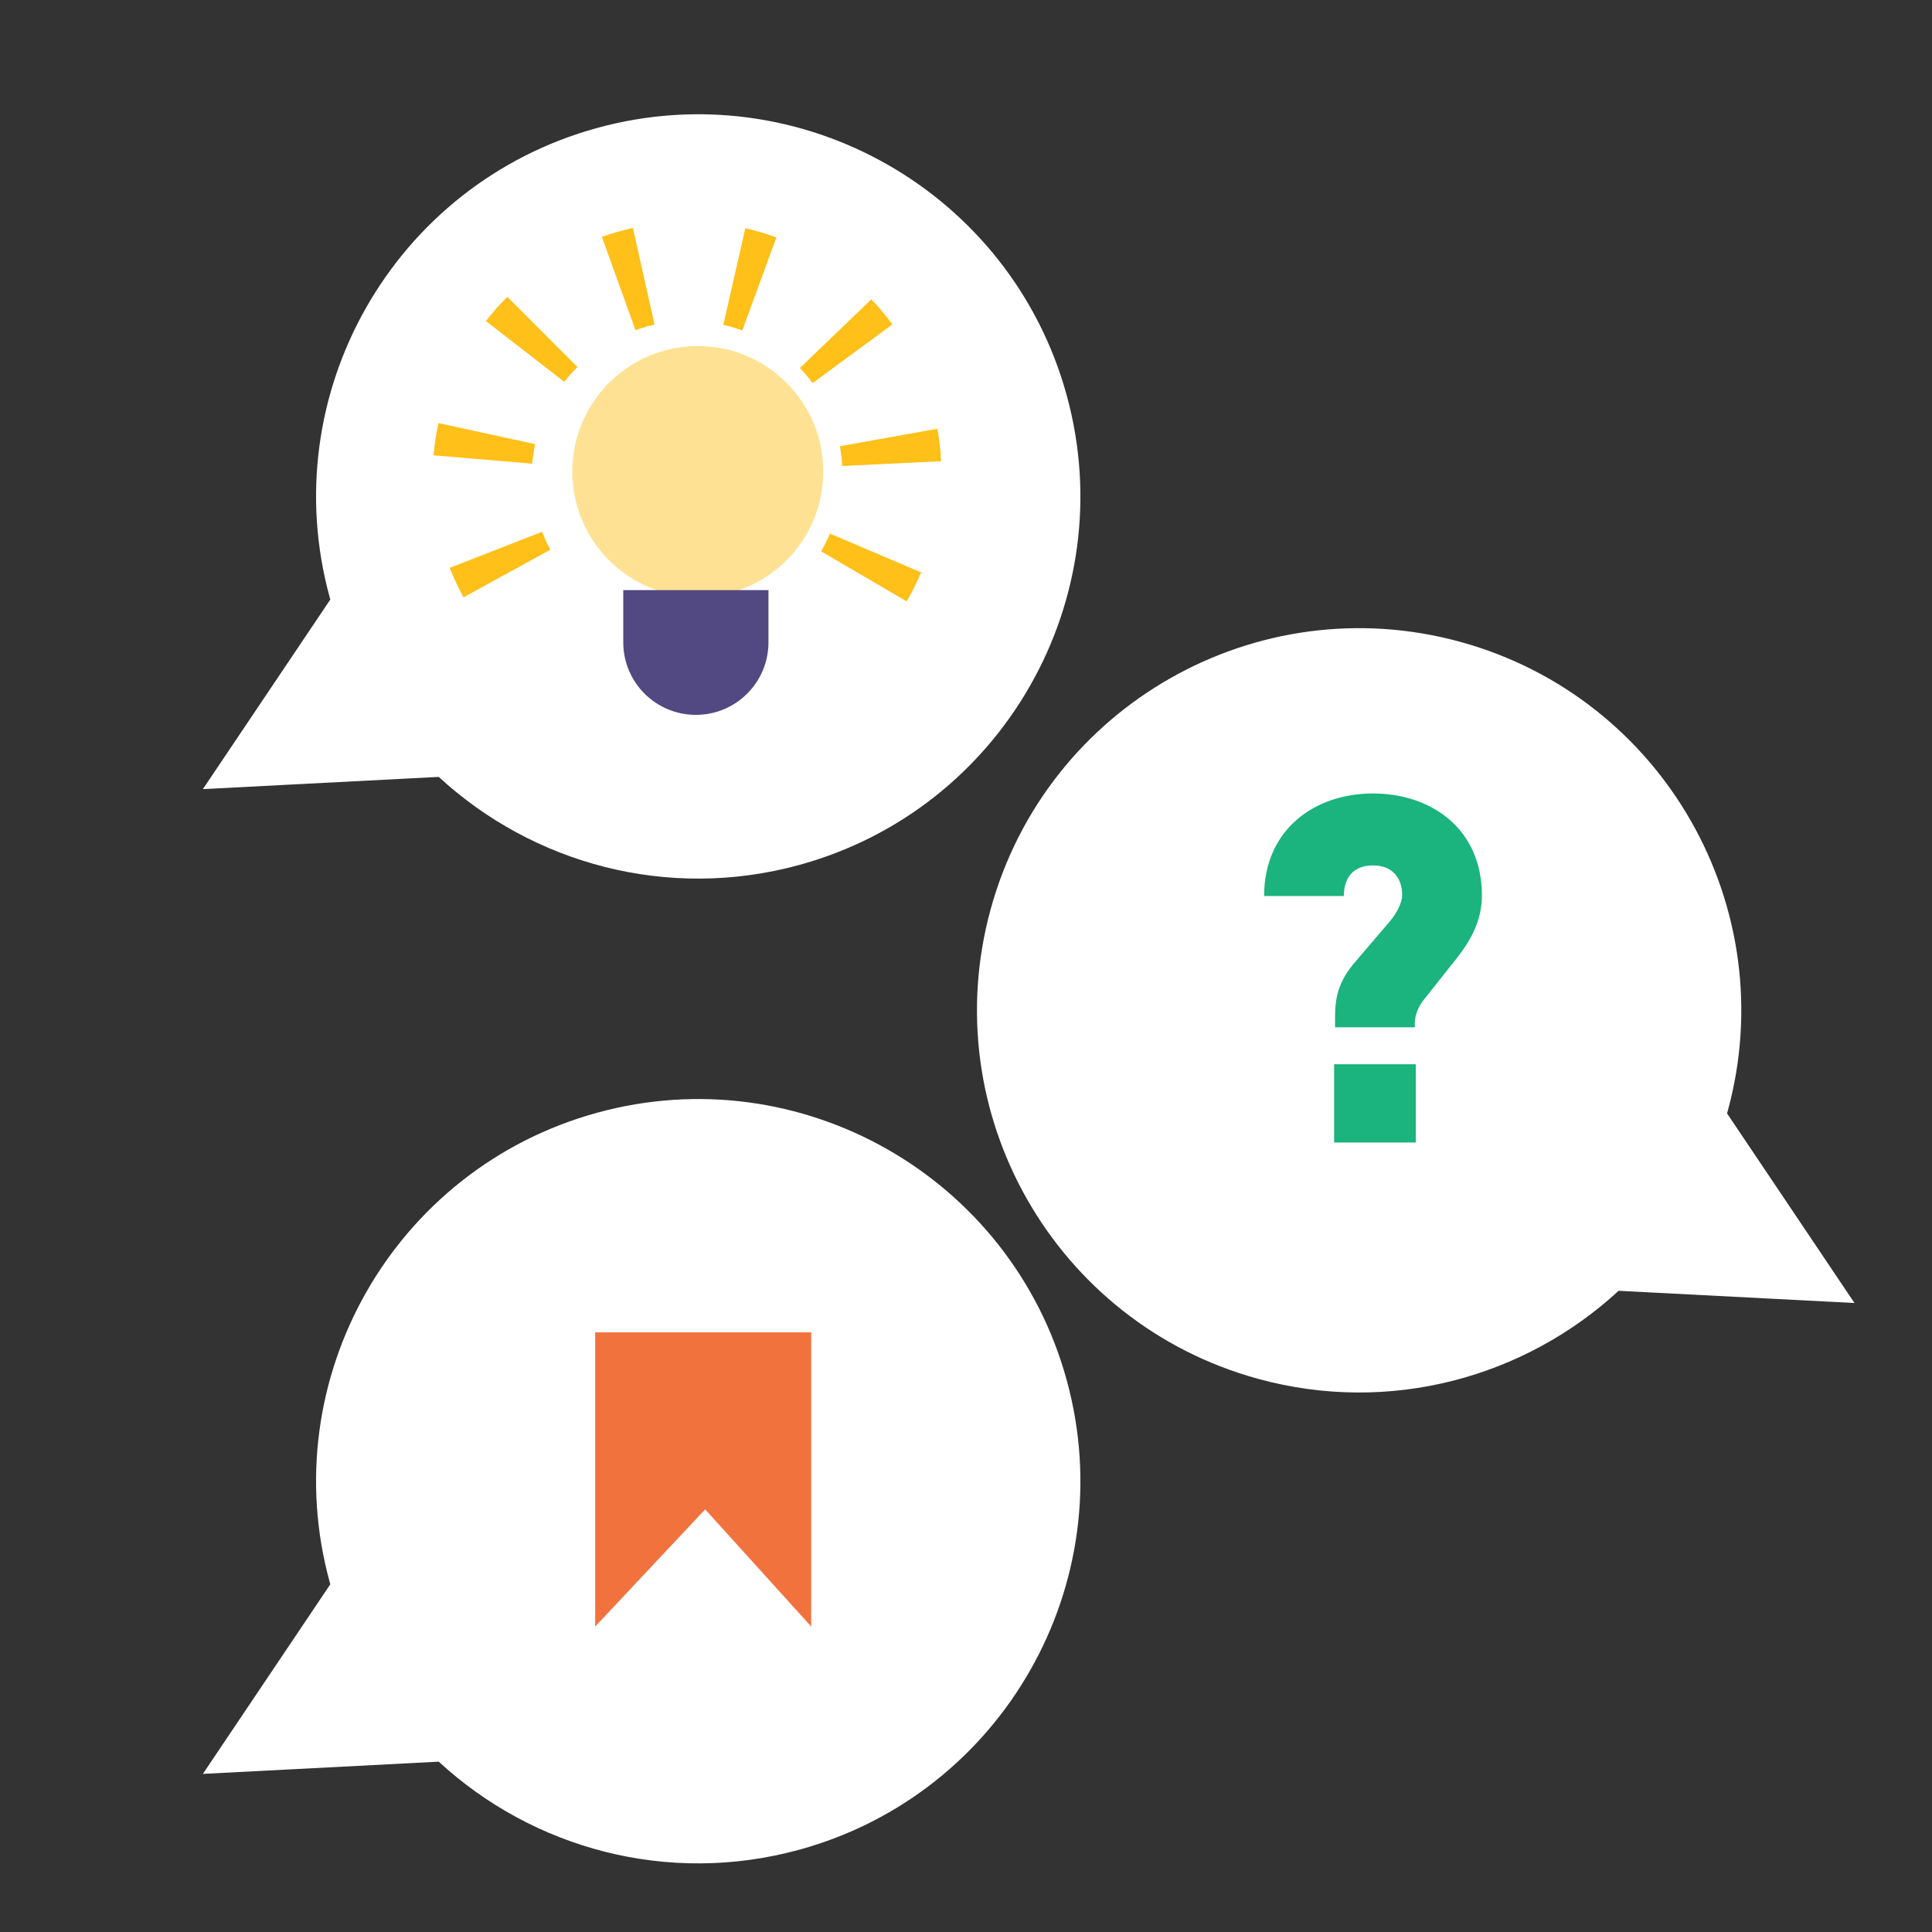
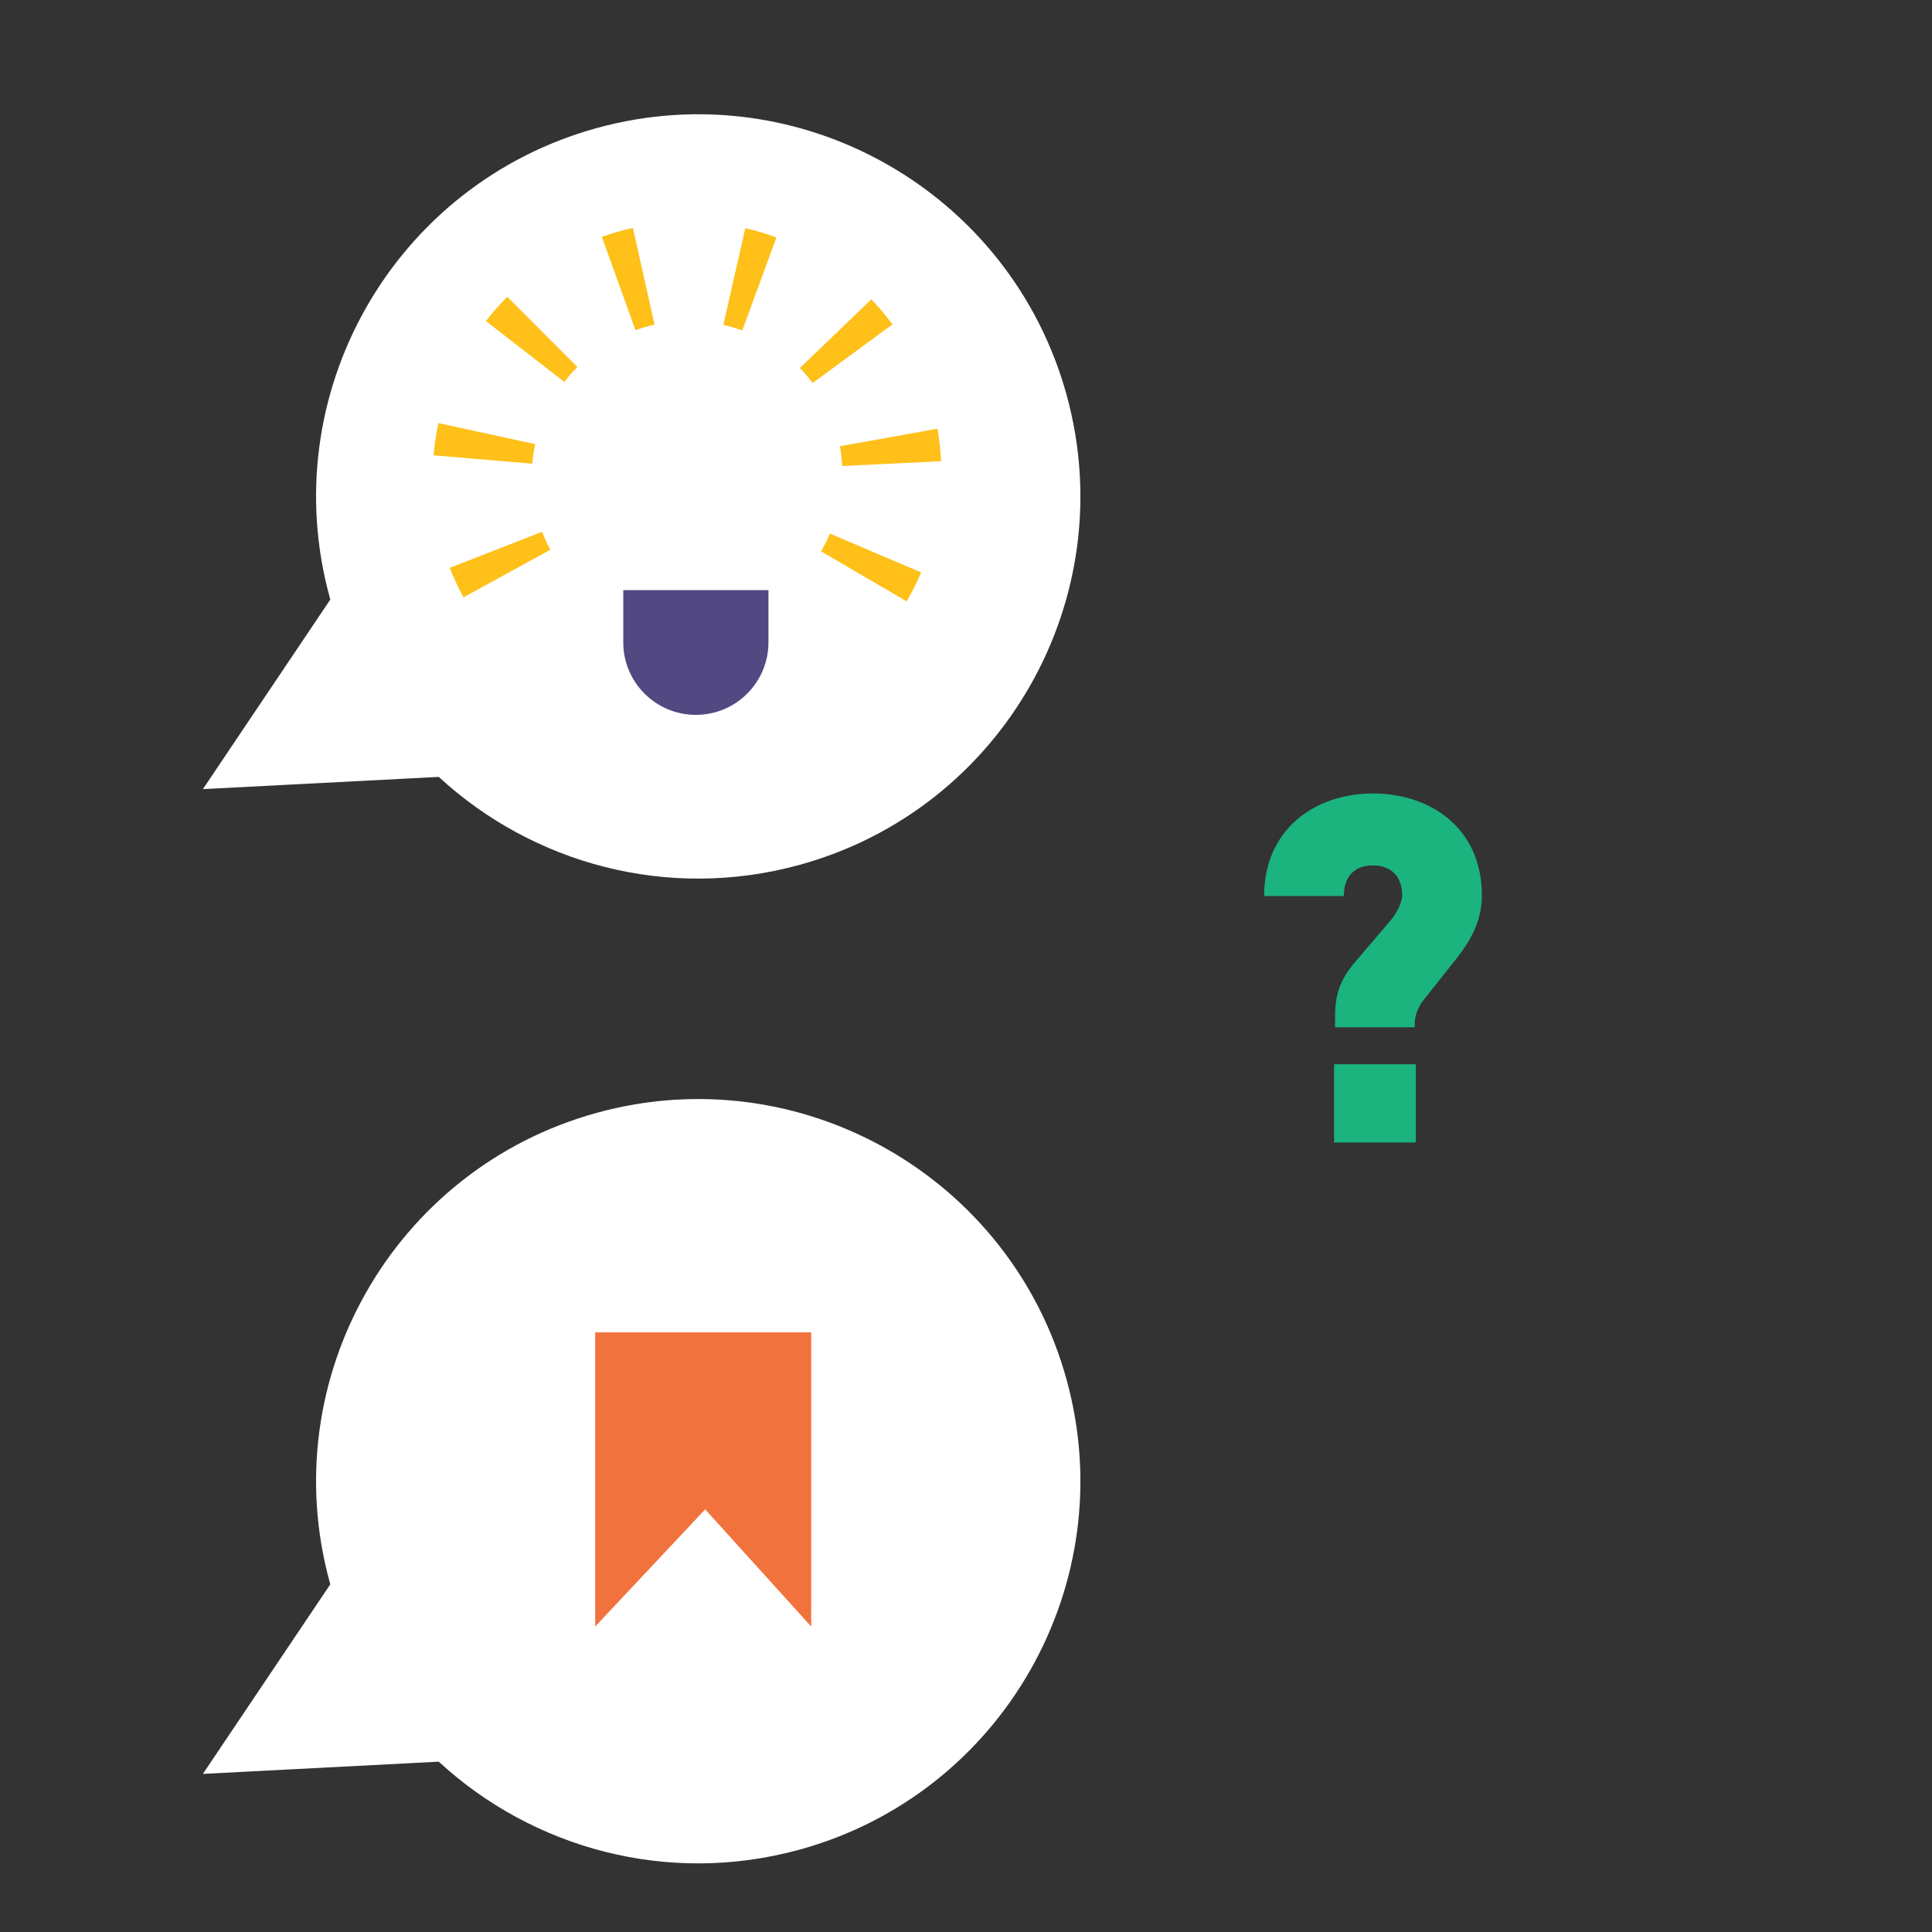
<svg xmlns="http://www.w3.org/2000/svg" xmlns:ns1="http://www.serif.com/" width="100%" height="100%" viewBox="0 0 1182 1182" version="1.1" xml:space="preserve" style="fill-rule:evenodd;clip-rule:evenodd;stroke-linejoin:round;stroke-miterlimit:2;">
  <rect x="0" y="0" width="1182" height="1182" fill="#333333" stroke="none" />
  <g transform="matrix(1,0,0,1,-6386,-25244)">
    <g transform="matrix(0.891,0,0,0.891,3767.17,25244.5)">
      <g id="_3_BekendBenieuwdBewaard" ns1:id="3_BekendBenieuwdBewaard">
        <g>
          <g transform="matrix(-1.751,0.481,0.481,1.751,9375.75,-2038.86)">
            <g id="Tekstballon">
              <path id="Tekstballon1" ns1:id="Tekstballon" d="M3753.59,754.244L3819.04,810.608L3731.81,829.779C3706.29,870.723 3660.86,897.994 3609.1,897.994C3529.36,897.994 3464.62,833.251 3464.62,753.506C3464.62,673.761 3529.36,609.018 3609.1,609.018C3688.85,609.018 3753.59,673.761 3753.59,753.506C3753.59,753.752 3753.59,753.998 3753.59,754.244Z" style="fill:white;" />
            </g>
          </g>
          <g transform="matrix(1.751,0.481,-0.481,1.751,-2084.66,-2362.19)">
            <g id="Tekstballon2" ns1:id="Tekstballon">
-               <path id="Tekstballon3" ns1:id="Tekstballon" d="M3753.59,754.244L3819.04,810.608L3731.81,829.779C3706.29,870.723 3660.86,897.994 3609.1,897.994C3529.36,897.994 3464.62,833.251 3464.62,753.506C3464.62,673.761 3529.36,609.018 3609.1,609.018C3688.85,609.018 3753.59,673.761 3753.59,753.506C3753.59,753.752 3753.59,753.998 3753.59,754.244Z" style="fill:white;" />
-             </g>
+               </g>
          </g>
          <g transform="matrix(-1.751,0.481,0.481,1.751,9375.75,-2715.05)">
            <g id="Tekstballon4" ns1:id="Tekstballon">
              <path id="Tekstballon5" ns1:id="Tekstballon" d="M3753.59,754.244L3819.04,810.608L3731.81,829.779C3706.29,870.723 3660.86,897.994 3609.1,897.994C3529.36,897.994 3464.62,833.251 3464.62,753.506C3464.62,673.761 3529.36,609.018 3609.1,609.018C3688.85,609.018 3753.59,673.761 3753.59,753.506C3753.59,753.752 3753.59,753.998 3753.59,754.244Z" style="fill:white;" />
            </g>
          </g>
          <g transform="matrix(3.338,0,0,3.338,-48976.6,-51101.6)">
            <g transform="matrix(100,0,0,100,15807,15543.9)">
              <path d="M0.508,-0.508C0.508,-0.647 0.402,-0.718 0.284,-0.718C0.163,-0.718 0.06,-0.643 0.06,-0.507L0.224,-0.507C0.224,-0.543 0.242,-0.57 0.284,-0.57C0.324,-0.57 0.344,-0.544 0.344,-0.509C0.344,-0.493 0.332,-0.47 0.317,-0.453L0.247,-0.371C0.217,-0.336 0.206,-0.305 0.206,-0.26L0.206,-0.237L0.37,-0.237L0.37,-0.246C0.37,-0.263 0.379,-0.282 0.388,-0.293L0.457,-0.38C0.485,-0.416 0.508,-0.456 0.508,-0.508ZM0.372,-0L0.372,-0.161L0.204,-0.161L0.204,-0L0.372,-0Z" style="fill:rgb(27,179,126);fill-rule:nonzero;" />
            </g>
          </g>
          <g transform="matrix(3.19205e-17,0.521,-0.521,3.19205e-17,8444.32,-331.175)">
            <path d="M2778.25,9497.34L2390.56,9497.34L2390.56,9782.03L2778.25,9782.03L2623.84,9637.07L2778.25,9497.34Z" style="fill:rgb(242,114,61);" />
          </g>
          <g id="Lamp" transform="matrix(0.856,0,0,0.856,489.904,57.967)">
            <g transform="matrix(1.122,0,0,1.122,-576.602,-28283.5)">
-               <circle cx="3562.99" cy="25484.3" r="89.715" style="fill:rgb(254,225,146);" />
-             </g>
+               </g>
            <g transform="matrix(-1.243,0.627,-0.619,-1.227,23616,29347.9)">
              <path d="M3639.68,25530.9L3688.26,25561.2C3684.97,25566.6 3681.34,25571.8 3677.41,25576.7L3633.08,25540.3C3635.47,25537.3 3637.68,25534.2 3639.68,25530.9ZM3601.94,25565.1L3626.5,25617.4C3620.92,25620.1 3615.13,25622.4 3609.18,25624.4L3591.35,25569.4C3594.99,25568.2 3598.52,25566.8 3601.94,25565.1ZM3551.9,25573.3L3544.99,25630.8C3538.76,25630 3532.65,25628.8 3526.69,25627.3L3540.68,25571.2C3544.34,25572.2 3548.08,25572.9 3551.9,25573.3ZM3505.35,25553L3468.93,25597.6C3464.13,25593.6 3459.6,25589.2 3455.35,25584.6L3497.05,25545.1C3499.64,25547.9 3502.42,25550.6 3505.35,25553ZM3477.14,25510.4L3422.59,25527.4C3420.74,25521.4 3419.28,25515.1 3418.22,25508.8L3474.5,25499.2C3475.14,25503 3476.03,25506.7 3477.14,25510.4ZM3476.88,25459.1L3422.16,25442.6C3423.96,25436.5 3426.16,25430.5 3428.71,25424.7L3480.84,25448.2C3479.29,25451.7 3477.97,25455.4 3476.88,25459.1ZM3504.67,25416.2L3467.82,25372C3472.56,25367.9 3477.56,25364.2 3482.79,25360.7L3513.83,25409.3C3510.63,25411.4 3507.57,25413.7 3504.67,25416.2ZM3652.66,25481.3L3709.7,25479.3C3709.76,25481 3709.79,25482.6 3709.79,25484.3C3709.79,25489 3709.56,25493.7 3709.13,25498.3L3652.31,25492.8C3652.57,25490 3652.71,25487.2 3652.71,25484.3C3652.71,25483.3 3652.69,25482.3 3652.66,25481.3Z" style="fill:rgb(254,192,25);" />
            </g>
            <g transform="matrix(1.305,0,0,1.122,-1204.99,-28279.4)">
              <path d="M3588.31,25565.4L3499.06,25565.4C3499.06,25565.4 3499.06,25583.1 3499.06,25602.7C3499.06,25631.4 3519.04,25654.6 3543.68,25654.6C3543.68,25654.6 3543.68,25654.6 3543.68,25654.6C3568.33,25654.6 3588.31,25631.4 3588.31,25602.7C3588.31,25583.1 3588.31,25565.4 3588.31,25565.4Z" style="fill:rgb(82,73,130);" />
            </g>
          </g>
        </g>
        <g transform="matrix(1.348,0,0,1.261,-1290.93,-163.559)">
          <rect x="3137.14" y="129.743" width="982.963" height="1051.36" style="fill:none;" />
        </g>
      </g>
    </g>
  </g>
</svg>